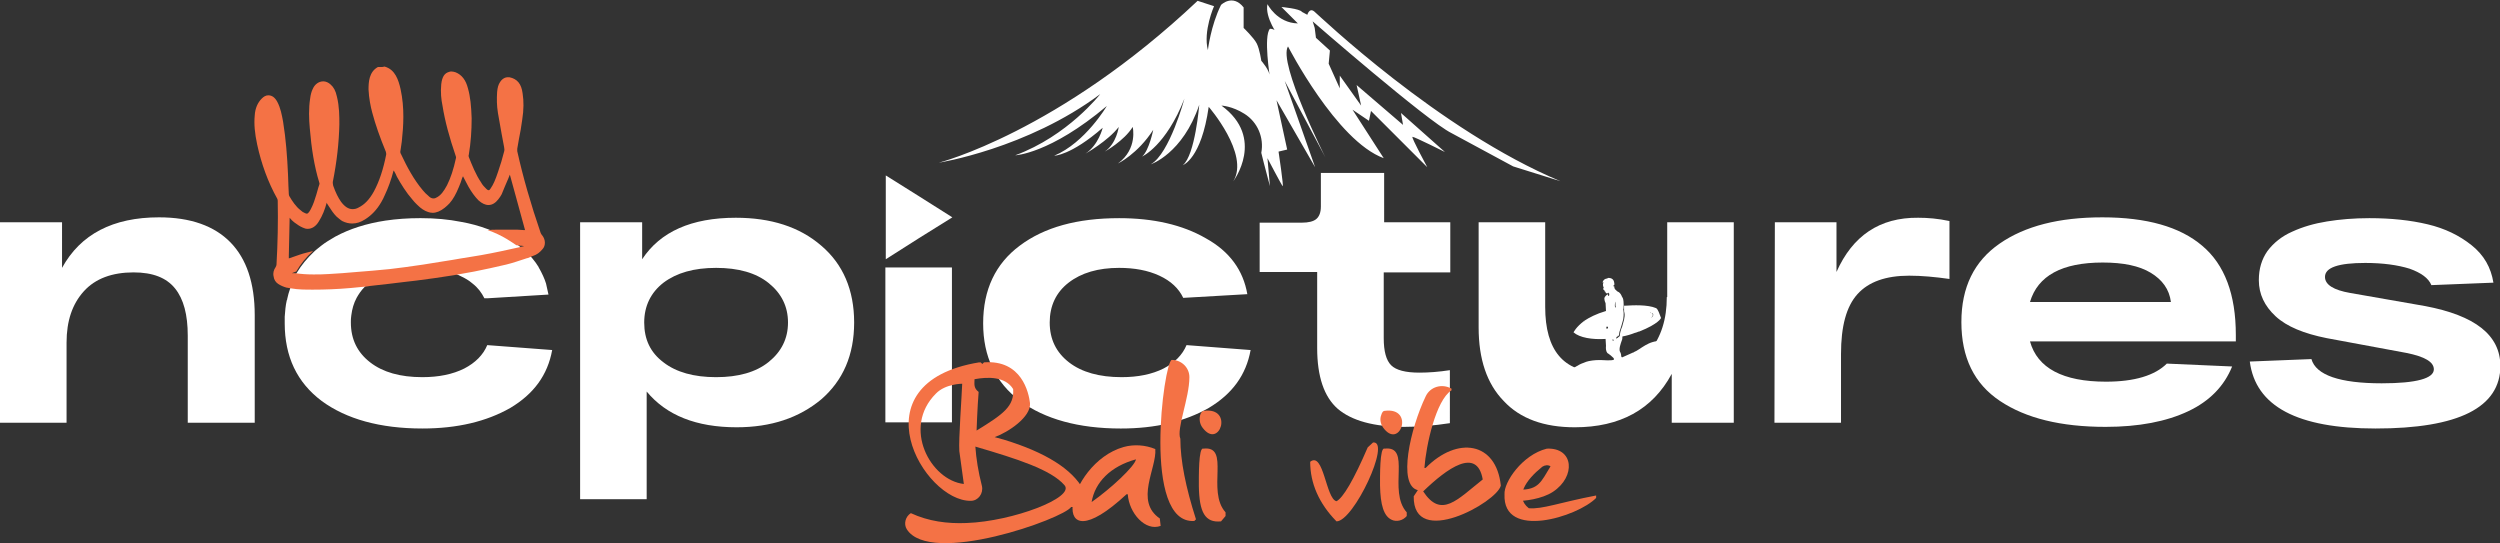
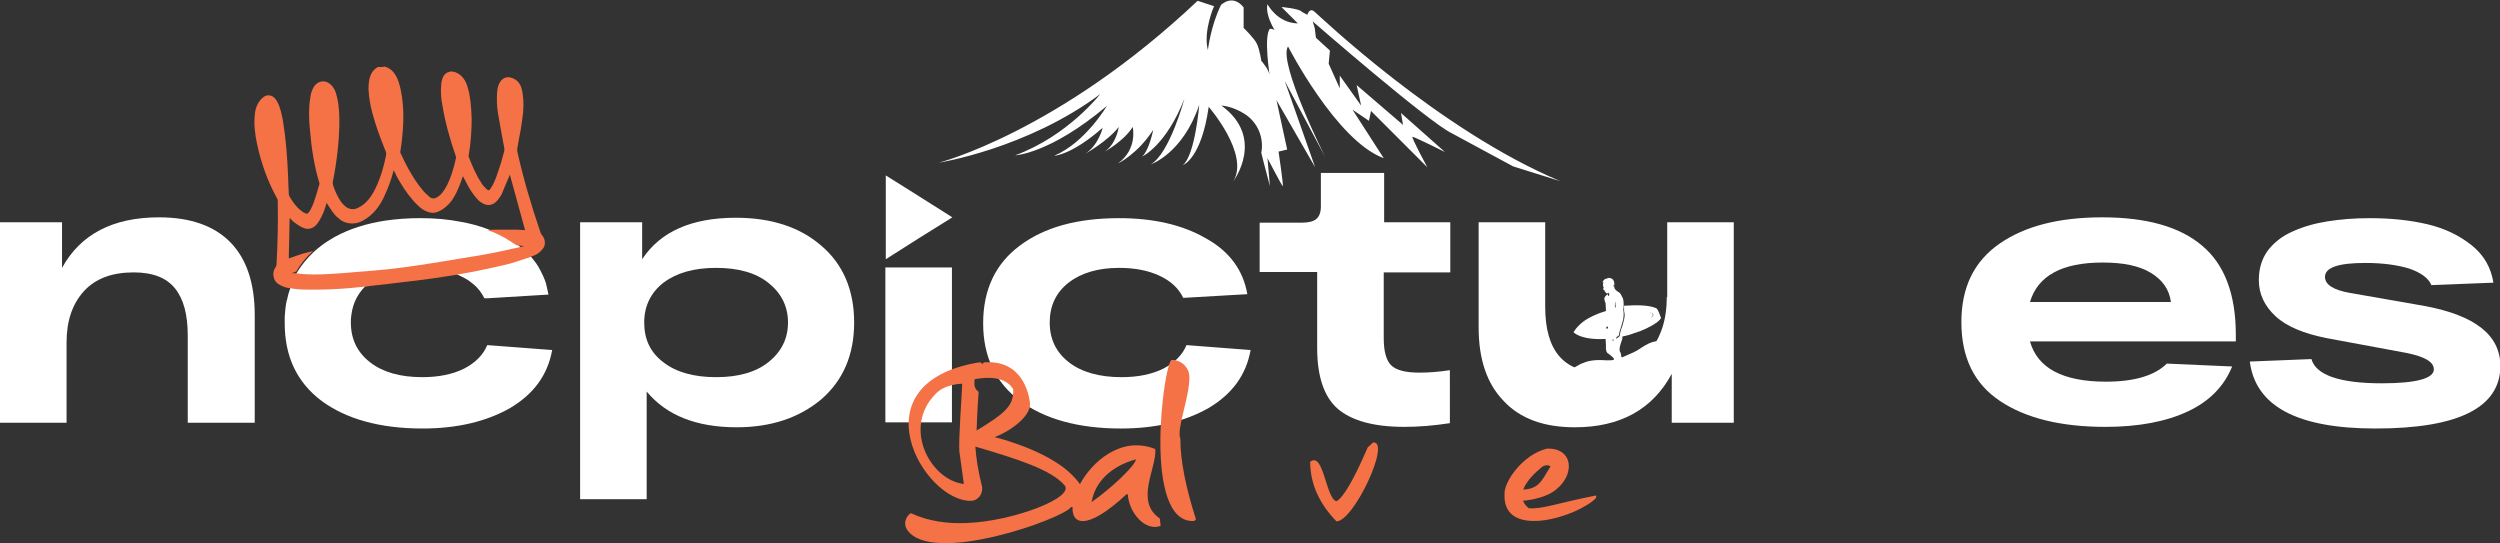
<svg xmlns="http://www.w3.org/2000/svg" version="1.1" id="Слой_1" x="0px" y="0px" viewBox="0 0 608.5 132.2" style="enable-background:new 0 0 608.5 132.2;" xml:space="preserve">
  <rect x="0" y="0" width="608.5" height="132.2" fill="#333333" stroke="none" />
  <style type="text/css"> .st0{fill:#FFFFFF;} .st1{fill:#F47245;} .st2{fill:#1A1A1A;} </style>
  <g>
    <g>
      <g>
        <g>
          <g>
            <g>
              <path class="st0" d="M38.7,52.9c-11.2,0-19.1,4.1-23.6,12.3V54.1H0v48.8h16.2V83.4c0-5.3,1.4-9.4,4.2-12.5 c2.8-3.1,6.9-4.6,12.1-4.6c4.7,0,8,1.3,10.1,3.9c2.1,2.6,3.1,6.4,3.1,11.5v21.2H62V76.7c0-7.8-2-13.7-5.9-17.7 C52.2,55,46.4,52.9,38.7,52.9z" />
            </g>
            <g>
              <path class="st0" d="M113,89.7c-2.8,1.4-6.2,2.1-10.2,2.1c-5.4,0-9.6-1.2-12.7-3.6c-3.1-2.4-4.7-5.6-4.7-9.7 c0-0.6,0-1.1,0.1-1.7c0.2-1.6,0.6-3,1.3-4.3c0.5-0.9,1.1-1.8,1.9-2.6c0.4-0.4,0.8-0.8,1.3-1.1c0.4-0.3,0.7-0.5,1.1-0.8 c2.9-1.9,6.7-2.8,11.2-2.8c2.2,0,4.2,0.2,6.1,0.7c1.2,0.3,2.3,0.6,3.3,1.1c0.1,0.1,0.3,0.1,0.4,0.2c1.1,0.5,2.1,1.1,2.9,1.8 c1.3,1,2.2,2.2,2.9,3.6l0.8,0l14.8-0.9c-0.2-0.9-0.4-1.8-0.6-2.7c-0.4-1.3-1-2.5-1.6-3.6c-0.1-0.1-0.2-0.3-0.2-0.4 c-0.5-0.8-1-1.5-1.6-2.2c-0.6-0.7-1.3-1.3-2-2c-0.3-0.3-0.6-0.5-1-0.8c-0.2-0.2-0.5-0.4-0.7-0.5c-0.7-0.5-1.5-1-2.3-1.5 c-1.5-0.8-3-1.6-4.7-2.2c-2.1-0.8-4.3-1.4-6.6-1.8c-3-0.6-6.3-0.9-9.8-0.9h-0.1c-3,0-5.8,0.2-8.5,0.6c-4.6,0.7-8.7,2-12.2,3.9 c-1.2,0.7-2.4,1.4-3.4,2.2c-0.6,0.5-1.3,1-1.8,1.5c-1.6,1.5-3,3.2-4.1,5c-0.1,0.2-0.2,0.3-0.3,0.5c-0.2,0.3-0.4,0.7-0.5,1.1 c-0.4,0.8-0.7,1.6-0.9,2.4c-0.3,0.8-0.5,1.6-0.7,2.5c0,0.1,0,0.2-0.1,0.3c-0.3,1.3-0.4,2.6-0.5,4c0,0.5,0,1,0,1.6 c0,8.1,3,14.4,9,18.9c6,4.4,14.2,6.7,24.5,6.7c8.5,0,15.6-1.7,21.4-5c5.7-3.4,9.1-8,10.2-14.1L118.6,84 C117.6,86.4,115.7,88.3,113,89.7z" />
            </g>
            <g>
              <path class="st0" d="M199.9,59.8c-5.3-4.6-12.3-6.8-20.8-6.8c-10.8,0-18.4,3.4-22.8,10.1v-9h-15.1v67.4h16.2V95.3 c4.8,5.8,12.1,8.7,21.9,8.7c8.4,0,15.2-2.3,20.6-6.8c5.3-4.6,8-10.8,8-18.7S205.2,64.3,199.9,59.8z M187.1,88.1 c-3.1,2.5-7.4,3.7-12.8,3.7c-5.4,0-9.7-1.2-12.8-3.6c-3.2-2.4-4.7-5.6-4.7-9.7c0-4,1.6-7.3,4.7-9.7c3.2-2.4,7.4-3.6,12.8-3.6 c5.4,0,9.7,1.2,12.8,3.7c3.1,2.5,4.7,5.7,4.7,9.6C191.8,82.4,190.2,85.6,187.1,88.1z" />
            </g>
            <g>
              <path class="st0" d="M283.2,89.7c-2.8,1.4-6.2,2.1-10.2,2.1c-5.4,0-9.7-1.2-12.8-3.6c-3.1-2.4-4.7-5.6-4.7-9.7 c0-4,1.5-7.3,4.6-9.7c3.1-2.4,7.2-3.6,12.3-3.6c3.7,0,7,0.6,9.8,1.9c2.8,1.3,4.7,3.1,5.8,5.4l15.6-0.9 c-1-5.8-4.3-10.4-10.1-13.6c-5.7-3.3-12.8-4.9-21.1-4.9c-10.2,0-18.2,2.2-24.2,6.7c-5.9,4.4-8.9,10.7-8.9,18.9 c0,8.1,3,14.4,9,18.9c6,4.4,14.2,6.7,24.5,6.7c8.5,0,15.6-1.7,21.4-5c5.7-3.4,9.1-8,10.2-14.1L288.8,84 C287.8,86.4,285.9,88.3,283.2,89.7z" />
            </g>
            <g>
              <path class="st0" d="M336.8,42.1h-15.3v8.2c0,1.4-0.4,2.4-1.1,3c-0.7,0.6-1.9,0.9-3.6,0.9h-10.2v12h14v18.5 c0,7,1.7,11.9,5,14.8c3.4,2.9,8.8,4.4,16.2,4.4c3.5,0,7.2-0.3,11.1-0.9V90.1c-2.6,0.4-5.1,0.6-7.4,0.6c-3.4,0-5.7-0.6-6.9-1.8 c-1.2-1.2-1.8-3.4-1.8-6.6v-16H353V54.1h-16.1V42.1z" />
            </g>
            <g>
              <path class="st0" d="M405.7,72.3c0,5.4-1.4,9.8-4.2,13.2c-2.8,3.4-6.8,5.1-12,5.1c-8.9,0-13.4-5.3-13.4-15.9V54.1h-16.2v25.6 c0,7.7,2,13.7,6.1,17.9c4,4.3,9.8,6.4,17.3,6.4c11,0,18.9-4.3,23.6-13v11.9h15.1V54.1h-16.2V72.3z" />
            </g>
            <g>
-               <path class="st0" d="M447,66.2V54.1h-15l-0.1,48.8h16.2V86.2c0-6.8,1.3-11.6,4-14.6c2.7-3,6.9-4.5,12.6-4.5 c3,0,6.3,0.3,9.8,0.8V53.8c-2.8-0.6-5.3-0.8-7.6-0.8C457.5,52.9,450.9,57.4,447,66.2z" />
-             </g>
+               </g>
            <g>
              <path class="st0" d="M536,59.8c-5.4-4.6-13.5-6.9-24.3-6.9c-10.5,0-18.8,2.1-25,6.4c-6.2,4.3-9.3,10.6-9.3,19.1 c0,8.6,3.1,15,9.4,19.2c6.3,4.2,14.8,6.3,25.7,6.3c8.1,0,14.8-1.3,20.1-3.8s8.8-6.2,10.7-10.9l-15.9-0.7 c-2.9,2.9-7.9,4.4-14.8,4.4c-10.5,0-16.7-3.3-18.5-9.8h50.1v-1.6C544.2,71.7,541.5,64.4,536,59.8z M494.1,73.5 c1.9-6.4,7.8-9.6,17.7-9.6c5,0,8.9,0.8,11.7,2.5c2.8,1.7,4.5,4,4.9,7.1H494.1z" />
            </g>
            <g>
              <path class="st0" d="M590.3,74.5L572,71.3c-4-0.7-6.1-2-6.1-3.9c0-2.3,3.3-3.4,9.8-3.4c4.3,0,7.9,0.5,10.8,1.4 c2.8,1,4.6,2.3,5.3,4l15.1-0.6c-0.6-3.7-2.3-6.7-5.3-9.1c-3-2.4-6.5-4.1-10.7-5.1c-4.2-1-8.9-1.5-14.2-1.5 c-3.8,0-7.2,0.3-10.3,0.8c-3.1,0.5-5.9,1.3-8.5,2.5c-2.5,1.1-4.5,2.7-6,4.7c-1.4,2-2.1,4.3-2.1,7.1c0,3.4,1.4,6.3,4.1,8.8 c2.7,2.5,6.9,4.2,12.4,5.3l19.4,3.6c4.5,0.9,6.7,2.2,6.7,4c0,2.2-4.2,3.4-12.7,3.4c-10.2,0-16-2-17.1-5.9l-15,0.6 c1.4,10.9,11.6,16.3,30.6,16.3c20.2,0,30.4-5.1,30.4-15.3C608.5,81.5,602.4,76.8,590.3,74.5z" />
            </g>
            <g>
              <rect x="215.5" y="65.1" class="st0" width="16.2" height="37.7" />
            </g>
            <g>
              <path class="st0" d="M231.8,52.9L231.8,52.9c-5.4-3.4-10.7-6.8-16.2-10.2v20.4l0,0C220.9,59.7,226.3,56.3,231.8,52.9z" />
            </g>
          </g>
          <g>
            <path class="st1" d="M131.9,57.2c-0.1-0.1-0.2-0.3-0.3-0.5c-2.4-7-4.3-13.6-5.7-19.9c0-0.1,0-0.3,0-0.6 c0.1-0.8,0.3-1.5,0.4-2.3c0.3-1.5,0.6-3.1,0.8-4.7c0.4-2.5,0.4-4.6,0.1-6.5c-0.3-2.3-1.3-3.5-3.2-3.9c-0.2,0-0.3,0-0.4,0 c-0.7,0-1.4,0.4-1.9,1.2c-0.4,0.6-0.6,1.3-0.7,2.4c-0.1,1.6-0.1,3.3,0.2,5.1c0.3,1.7,0.6,3.4,0.9,5.1c0.2,1.1,0.4,2.1,0.6,3.2 c0.1,0.4,0.1,0.8,0,1.1c-0.4,1.6-0.9,3.3-1.5,5c-0.6,1.8-1.1,3-1.8,4c-0.2,0.3-0.3,0.4-0.5,0.4c-0.1,0-0.3-0.1-0.5-0.3 c-0.5-0.5-1-1-1.3-1.6c-1.3-1.9-2.2-4.2-3-6.2c0-0.1-0.1-0.3,0-0.5c0.5-3,0.7-5.9,0.7-8.9c-0.1-2.9-0.3-5.2-0.9-7.3 c-0.5-2-1.5-3.3-3-3.9c-0.3-0.1-0.7-0.2-1-0.2c-0.2,0-0.4,0-0.6,0.1c-1.1,0.3-1.7,1.2-1.9,3c-0.2,1.9,0,3.8,0.3,5.2 c0.6,3.8,1.7,7.8,3.2,12.2c0.1,0.2,0.1,0.4,0.1,0.5c-0.6,2.8-1.3,4.9-2.2,6.7c-0.8,1.5-1.5,2.4-2.4,2.9 c-0.3,0.2-0.6,0.3-0.9,0.3c-0.4,0-0.8-0.2-1.1-0.5l-0.1-0.1c-0.5-0.4-1-0.9-1.4-1.4c-2.2-2.6-3.9-5.8-5.3-8.8 c-0.2-0.3-0.2-0.6-0.1-1c0.1-0.7,0.2-1.4,0.3-2.1c0.4-3.7,0.7-8.1-0.3-12.7c-0.5-2.2-1.3-4.8-3.9-5.5l0,0l0,0l-0.5,0.1L92,16.3 l0,0l0,0c-2.2,1.2-2.3,3.7-2.3,5.5c0.1,2.1,0.5,4.1,0.9,5.6c0.8,3,1.9,6.1,3.3,9.5c0.1,0.2,0.1,0.5,0.1,0.7 c-0.7,3.6-1.7,6.6-3,9c-1.1,2-2.3,3.2-3.7,3.9c-0.5,0.3-1,0.4-1.5,0.4c-1,0-1.9-0.6-2.8-1.8c-0.7-1-1.3-2.2-1.9-3.9 C81,44.8,81,44.5,81,44.3c1-5,1.5-9.6,1.6-14c0-2,0-4.4-0.6-6.8c-0.3-1.4-0.8-2.3-1.5-2.9c-0.5-0.5-1.2-0.8-1.8-0.8 c-1.1,0-2.1,0.7-2.6,1.9c-0.3,0.6-0.5,1.4-0.6,2.2c-0.4,2.5-0.3,5.1-0.1,7.3c0.4,4.9,1.1,9.3,2.3,13.2c0.1,0.2,0.1,0.4,0,0.6 l-0.2,0.6c-0.3,1.2-0.7,2.4-1.1,3.6c-0.2,0.6-0.5,1.2-0.8,1.8c-0.1,0.2-0.2,0.3-0.3,0.5c-0.2,0.3-0.4,0.5-0.6,0.5 c-0.1,0-0.2,0-0.4-0.1c-0.5-0.2-0.8-0.4-1.1-0.7c-1.2-0.9-2.1-2.3-2.8-3.5c0-0.1-0.1-0.2-0.1-0.4c0-0.7-0.1-1.4-0.1-2.1 c0-1-0.1-1.9-0.1-2.8c-0.2-4.3-0.5-8.5-1.2-12.8c-0.3-1.6-0.6-3.3-1.4-4.8c-0.6-1.1-1.3-1.6-2.2-1.6c-0.6,0-1.1,0.3-1.6,0.8 c-1,1-1.6,2.4-1.7,4.1c-0.2,2.1,0,4.3,0.6,7.1c1,4.6,2.6,9.1,4.9,13.2c0.1,0.2,0.1,0.4,0.1,0.6c0.1,5,0,10.2-0.3,15.4 c0,0.2-0.1,0.4-0.2,0.6c-0.5,0.7-0.7,1.5-0.5,2.3c0.1,0.8,0.5,1.4,1.1,1.8c0.6,0.4,1.3,0.7,2,0.9c0.2,0,0.4,0.1,0.6,0.1 c0.2,0,0.4,0.1,0.6,0.1c1.7,0.3,3.4,0.3,5.3,0.3c2.8,0,5.8-0.1,9.2-0.4c1-0.1,2-0.2,3.1-0.3c0.5,0,1-0.1,1.6-0.2 c3-0.3,6-0.7,8.6-1c0.9-0.1,1.7-0.2,2.6-0.3c3-0.4,6.1-0.8,9.1-1.3c0.4-0.1,0.7-0.1,1.1-0.2c1.3-0.2,2.6-0.5,3.9-0.7 c2.6-0.5,5.2-1.1,7.8-1.7c1.7-0.4,3.3-1,4.9-1.5c0.1,0,0.2-0.1,0.4-0.1c0.2-0.1,0.5-0.2,0.7-0.3c0.2-0.1,0.3-0.1,0.5-0.2 c1-0.3,1.7-0.9,2.3-1.6C132.9,59.8,132.8,58.2,131.9,57.2z M117.1,62.1c-1.6,0.3-3.2,0.5-4.9,0.8c-2.7,0.5-5.7,0.9-9.2,1.5 c-3.2,0.5-5.8,0.8-8.2,1.1c-2.9,0.3-5.5,0.5-8,0.7c-2.4,0.2-4.6,0.4-6.8,0.5c-1.3,0.1-2.6,0.1-3.7,0.1c-1.6,0-3-0.1-4.4-0.3 c-0.1,0-0.3,0-0.4,0c-0.1,0-0.3,0-0.4,0c0,0-0.1,0-0.1,0c0.2-0.1,0.4-0.1,0.5-0.2c0.2-0.1,0.4-0.1,0.5-0.2c0,0,0.1,0,0.1,0 c1.1-1.9,2.4-3.5,4.1-5c-1.1,0.3-2.2,0.5-3.3,0.9c-0.8,0.3-1.7,0.6-2.6,0.9l0-0.7l0.2-9.2c0.3,0.4,0.7,0.8,1.1,1.1 c0.8,0.6,1.4,1,2.1,1.3c0.4,0.2,0.8,0.3,1.2,0.3c1,0,2-0.6,2.7-1.8c0.9-1.4,1.5-3,1.9-4.5l0-0.1c0.1,0.3,0.3,0.5,0.4,0.7 c0.7,1.1,1.3,2,2,2.7c0.5,0.4,0.9,0.8,1.4,1.1c0.8,0.4,1.6,0.6,2.4,0.6c1.1,0,2.1-0.3,3.3-1.1c1.4-0.9,2.7-2.2,3.8-4.1 c0.3-0.5,0.6-1.1,0.9-1.8c0.8-1.7,1.5-3.6,2.1-5.9l0.1,0.1c0.3,0.5,0.5,0.9,0.7,1.4c1,1.8,2.3,3.9,3.8,5.6 c0.3,0.4,0.7,0.8,1.1,1.2c1,1,1.8,1.5,2.7,1.8c0.3,0.1,0.7,0.2,1.1,0.2c0.9,0,1.9-0.4,2.9-1.2c0.4-0.3,0.8-0.7,1.2-1.1 c0.9-1,1.6-2.3,2.3-4c0.3-0.7,0.6-1.5,0.8-2.2c0.1-0.1,0.1-0.3,0.2-0.4c0.1,0.1,0.1,0.3,0.2,0.4c0.4,0.7,0.7,1.4,1.1,2.1 c0.8,1.4,1.6,2.5,2.5,3.4c0.8,0.7,1.6,1.1,2.4,1.1c0.9,0,1.7-0.5,2.4-1.4c0.3-0.4,0.6-0.8,0.8-1.2c0.5-1.3,1.1-2.6,1.6-3.8 l0.4-1l3.7,13.5c-0.1,0-0.2,0-0.3,0c-0.5,0-1-0.1-1.6-0.1c-0.6,0-1.2,0-1.8,0c-0.3,0-0.5,0-0.8,0c-0.7,0-1.3,0-2,0 c-1,0-1.8,0-2.6,0.1c1.7,0.6,3.2,1.3,4.7,2.2c0.8,0.5,1.6,1,2.3,1.5c0.3,0,0.6,0,0.9,0.1c0.3,0,0.6,0,0.9,0.1 c-0.1,0.1-0.2,0.1-0.4,0.1c-0.1,0-0.2,0.1-0.4,0.1c-0.1,0-0.3,0.1-0.4,0.1C123.6,60.8,120.5,61.5,117.1,62.1z" />
          </g>
        </g>
        <g>
          <path class="st0" d="M403.1,75c-2.1-0.9-5.7-0.7-7.4-0.6v0.1h0v-0.1c-0.2,0-0.3,0-0.4,0c0,0.1,0,0.3,0,0.4c0,0.1,0,0.3,0,0.4 c0,0.1,0,0.1,0,0.2c0,0.3,0,0.5,0.1,0.8c0.1,0.5,0,1.1-0.1,1.6c-0.1,0.4-0.2,0.8-0.3,1.1c-0.1,0.4-0.2,0.8-0.4,1.2l0,0l-0.2,0.7 l0,0c0,0.1-0.1,0.4-0.1,0.5c0,0.3,0,0.6-0.3,0.7c0,0-0.1,0-0.1,0.1c-0.1,0.1-0.2,0.2-0.3,0.2l0,0c-0.4,0.3-0.2-0.1-0.1-0.3 c0,0,0.1,0,0.1,0c0.1,0,0.2-0.3,0.2-0.3c0.1,0.1,0.1,0.1,0.1,0.1c0.1-0.1,0.2-0.2,0.2-0.5c0-0.2,0.1-0.6,0.1-0.6l0.2-0.6 c0,0,0.6-1.9,0.7-2.4c0.1-0.5,0.1-1.2,0.1-1.5c0-0.3-0.1-0.9-0.1-0.9s0.1,0,0.1-1l0,0v0l0,0v0l0,0l0,0v0l0,0v0l0,0v0l0,0l0,0 l0,0v0l0,0l0,0l0,0v0l0,0v0l0,0v0l0,0v0c0,0,0-0.1,0-0.1c0-1.3-0.2-1.7-0.3-1.8c-0.1-0.1-0.2-0.4-0.2-0.4 c-0.2-0.5-0.6-0.9-0.9-1c-0.3-0.1-0.4-0.4-0.6-0.5c-0.2-0.1-0.3-0.6-0.3-0.9c0,0.1-0.1,0.1-0.2,0.1c0-0.1,0-0.3,0.2-0.3 c0.1-0.2,0-0.6,0-0.6c-0.2-1.5-1.8-1.1-1.8-1.1c0.2,0,0.3,0.1,0.3,0.1c-1.2-0.1-1.4,1.1-1.3,1c0.1-0.1,0.2-0.1,0.2-0.1 c-0.1,0.2-0.2,0.6-0.1,0.9l0.1,0l0,0l-0.1,0c0,0,0,0.1,0,0.1c0.1,0.1,0.2,0.2,0.1,0.4c-0.1,0.2-0.1,0.3-0.1,0.4c0,0,0.2,0,0.2,0 c0,0,0,0.2,0.1,0.2c0.1,0,0.1,0.1,0.1,0.1c-0.1,0.1,0,0.1,0.1,0.2c0.1,0,0.1,0.1,0.1,0.1c0,0.4,0.4,0.3,0.5,0.3 c0.1-0.1,0.3-0.2,0.3-0.1c0,0,0,0.1-0.1,0.1c0,0,0,0,0,0c0.2,0,0.2,0.1,0.2,0.3c0,0.1,0,0.2-0.1,0.3c0,0-0.2,0-0.2,0l0-0.3 c-0.1,0,0-0.1,0-0.1c0,0,0,0,0,0c-0.1,0.1-0.2,0.1-0.2,0.1s-0.6,0.4-0.7,0.9c0,0.6,0.3,1.2,0.3,1.2l0.1,1.9 c-2.4,0.7-4.1,1.6-5.3,2.4c0,0,0.1,0.1,0.1,0.1h-0.1v-0.1c-2,1.5-2.6,2.8-2.6,2.8c1.5,1.3,4.5,1.8,7.8,1.6l0.1,1.7 c0,0-0.1,0.7,0.1,1.3h0v0h0c0.1,0.2,0.2,0.5,0.5,0.6c0.3,0.2,0.8,0.6,1.3,1.1c0,0,0,0.1,0,0.1l0,0.3c-0.2,0-0.5,0.1-0.7,0.1 c-1.3,0.1-3-0.3-5.4,0.2l0,0l0,0c-0.4,0.1-0.8,0.2-1.2,0.4c-1.5,0.5-2.1,1.2-3.2,1.6l0,0l0,0c-0.8,0.3-1.8,0.5-3.5,0.6 c0.3,0.2,0.7,0.5,1,0.7c0.3,0.3,0.6,0.6,0.9,1c6.1,0,11.5,0,16.3,0c2.5-1.7,7.3-5.7,7.5-9.2c-3.3-0.2-5.2,2.1-6.8,2.7 c0,0.1-0.1,0.1-0.2,0.1c-1,0.4-1.9,0.9-2.7,1.2c-0.1-0.1-0.2-0.2-0.2-0.3c0-0.4-0.1-0.8-0.3-1.1c-0.3-0.7,0.2-2,0.4-2.6 c0.2-0.4,0.2-0.8,0.2-1.1c1.1-0.2,2.1-0.5,3.1-0.9v0h0c0,0,0.1,0,0.1,0c0.3-0.1,0.5-0.2,0.8-0.3h0v0h0.1v0 c4.8-1.9,5.3-3.3,5.3-3.3C403.9,76.4,403.6,75.3,403.1,75z M391.2,80c0,0-0.2,0-0.2,0v-0.3c-0.1,0,0-0.1,0-0.1 c0-0.1,0-0.1,0.2-0.1c0.2,0,0.2,0.2,0.2,0.3C391.4,79.8,391.3,80,391.2,80z M392.5,82.9v-0.3c0.2,0,0.3,0.2,0.3,0.3H392.5z M393.2,73.4C393.2,73.3,393.2,73.3,393.2,73.4C393.2,73.3,393.2,73.3,393.2,73.4c0,0.1,0,0.2,0,0.6c0,0.3,0,0.5,0.1,0.8 c-0.1,0-0.1,0-0.2,0C393,74.3,393.1,73.6,393.2,73.4z M402.3,77c-0.2,0.3-0.6,0.4-0.9,0.2c0,0,0,0,0,0c0.3,0.2,0.6,0.1,0.8-0.2 c0.2-0.3,0.1-0.7-0.2-0.8c-0.1,0-0.1-0.1-0.2-0.1c0,0,0,0,0,0.1c-0.1,0-0.1,0-0.2-0.1c-0.2,0-0.4,0.1-0.5,0.3c0,0,0,0,0,0 c0.1-0.2,0.3-0.3,0.5-0.3c0,0,0,0,0,0c0,0,0,0,0,0c0.1,0,0.3,0,0.4,0.1C402.4,76.2,402.5,76.6,402.3,77z" />
        </g>
      </g>
      <g>
        <path class="st0" d="M379.8,44.1c-29.6-12.4-58.7-40.3-59.9-41.3s-1.7,0.8-1.7,0.8l-1.3-0.7c-0.5-0.8-5-1.2-5-1.2l4,4 c-5.1-0.1-7.4-4.7-7.4-4.7c-0.7,3.3,2.7,7.8,2.7,7.8c-0.4-1.9-2.1-1.8-2.1-1.8c-1.6,1.8,0,11.8,0,11.8c0-1.7-2.1-4-2.1-4 s-0.4-2.8-1.1-4.2s-3.2-3.8-3.2-3.8v-5c-2.7-3.4-5.5-0.6-5.5-0.6c-2.5,5-3.2,11-3.2,11c-1.2-4.6,1.5-10.7,1.5-10.7l-4-1.3 c-33.9,32-63,39.4-63,39.4s21.5-3.4,39.3-16.7c0,0-7.9,10.2-20.7,14.9c0,0,8.4-0.3,22.3-12c0,0-5.2,8.9-12.8,12.1 c0,0,4,0,11.8-6.8c0,0-1,4.2-4.2,6.3c0,0,5.5-3.1,8.1-6.5c0,0-0.5,4-3.4,6c0,0,4.7-2.6,6.8-6c0,0,1.3,5.3-3.6,8.9 c0,0,4.8-2.3,8.6-8.2c0,0-1,5-2.7,6.5c0,0,5.8-2.6,10.3-14.1c0,0-3.6,13.4-8.2,16c0,0,7.8-2.6,11.8-14.5c0,0-1,12.3-4,14.7 c0,0,4.5-1.5,6.3-14.2c0,0,10,11.5,6,18.1c0,0,7.9-10.5-2.9-18.4c0,0,2.6,0.1,5.6,2c3.2,2,4.8,5.8,4.1,9.5v0l0.6,2.4l1.5,5.7 l-0.6-6.8c0,0,3.4,6.5,3.7,6.8c0.3,0.3-1-8.4-1-8.4l2.1-0.5l-2.6-12l9.4,16.3l-7.4-21l9.9,18.6c0,0-11.6-23.1-9.1-27 c0,0,11.8,23,23.3,27.2l-7.6-11.8l4,2.7l0.5-2.4l13.7,13.7c0,0-4-7.4-3.6-7.4c0.5,0,7.9,3.7,7.9,3.7L341,27.5l0.5,2.9l-11.3-9.7 l1.1,5l-5.2-7.3v3.1l-2.7-6l0.3-3.2l-3.4-3.1L320,6.8l-0.5-1.6c0,0,27.9,24.3,33.8,27.2l15,8.1L379.8,44.1z" />
      </g>
      <g>
        <g>
          <path class="st1" d="M238.3,88.2h0.4l0.4,0.4l0.4-0.4c9.2-0.7,10.9,7.4,11.2,9.9c0.3,3.4-5.3,7.1-8.6,8.3l2.2,0.6 c10.2,3.1,16.7,7.2,19.4,12.2c0.2,0.5-1,3.7-1.1,4.2h-1.9c-1.7,2.8-34.3,14.5-40,5.4c-0.8-1.3-0.3-3.1,1-3.9l0,0l0,0 c4.3,2,8.9,2.6,13.6,2.4c11.2-0.4,26.4-6.2,23.8-9.2c-3.3-3.8-11.5-6.4-21.7-9.4c0.2,2.9,0.7,6.1,1.6,9.6 c0.4,1.8-0.9,3.6-2.7,3.6C224.8,122.1,208,93.2,238.3,88.2z M227.8,95.8c-8.3,8.3-1.3,21.1,6.8,22l-1.1-8 c-0.2-2.8,0.6-13.4,0.7-16.4C234.2,93.4,230.1,93.4,227.8,95.8z M237.2,92.3c0,1.1-0.3,2.1,1,3.1c-0.3,3.6-0.5,9.4-0.5,9.4 c6.5-4,9.2-5.9,8.9-10.1C244.7,91.6,240.4,91.7,237.2,92.3z" />
          <path class="st1" d="M281.2,109.3L281.2,109.3c0.4,4.6-5.1,12.7,1.1,16.9l0.2,1.8c-3.7,1.4-7.7-3.1-8-7.7l-0.3,0 c-19.8,18.4-14.9-7.5-0.7-11.5C276,108.1,278.8,108.3,281.2,109.3z M265.7,122.2c4.7-3.3,10.5-8.7,10.8-10.4 C270.3,113.5,266.5,117.4,265.7,122.2z" />
          <path class="st1" d="M285.2,87.6c2.4,0,4.3,1.9,4.3,4.2c0,5.1-3.2,12.6-2.2,15c0,5.3,1.3,11.8,3.8,19.6l-0.4,0.4 C277.9,127.7,283.3,88,285.2,87.6C285.2,87.6,285.2,87.6,285.2,87.6z" />
-           <path class="st1" d="M293,100c7.4-1,3.8,9.6-0.3,4.1c-0.7-0.9-0.9-2.2-0.5-3.3C292.4,100.3,292.7,100,293,100z M292.9,109.2 c6.7-0.8,0.7,10.3,5.4,15.5v0.9l-1.1,1.3c-3.9,0.4-5.3-2.2-5.4-8.6C291.8,116.2,291.7,108.7,292.9,109.2z" />
          <path class="st1" d="M334.2,107.7c4.5-0.5-4.7,19.2-8.9,19.2c-4.3-4.4-6.4-9.3-6.4-14.5c3.3-2.6,3.8,9,6.4,9.6 c1.6-0.8,4.2-5.2,7.6-13.1L334.2,107.7z" />
-           <path class="st1" d="M337,100c7.5-1,3.7,9.8-0.4,4c-0.6-0.9-0.8-2-0.4-3C336.4,100.3,336.7,100,337,100z M337,109.2 c6.7-0.8,0.7,10.3,5.4,15.5v0.9v0c-0.9,1.1-2.5,1.5-3.7,0.9c-1.9-0.9-2.7-3.6-2.8-8.3C335.9,116.2,335.8,108.7,337,109.2z" />
-           <path class="st1" d="M347,96.5c1.1-2.4,4-3.2,6.3-1.9l0,0v0.4c-3.8,2.4-6.2,13.4-6.6,18.9h0.3c7.7-7.8,17.2-6.4,18.3,4.3 c-1,4.1-21.4,15.4-21.2,2.6l1-1.5C340.1,118.1,343.3,104.2,347,96.5z M346.4,119.6c4.4,6.7,8.3,2,14.5-2.9 C359.5,108.7,352.2,114,346.4,119.6z" />
          <path class="st1" d="M376.5,109.2c6.6-0.3,7.1,6.8,1.5,10.5c-2.7,1.8-7.2,2.3-8.6,2.2l0.5-2.7c4.6,0,5.2-1.9,7.5-5.7l0,0 c-0.6-0.4-1.4-0.3-2,0.1c-4.1,3.3-6.8,7.3-3.3,10.1c3.3,0.3,7.5-1.4,16.4-3.1v0.6c-4.5,4.6-22.8,10.3-22.3-0.9 C366,117.4,370.5,110.7,376.5,109.2z" />
        </g>
      </g>
    </g>
  </g>
</svg>